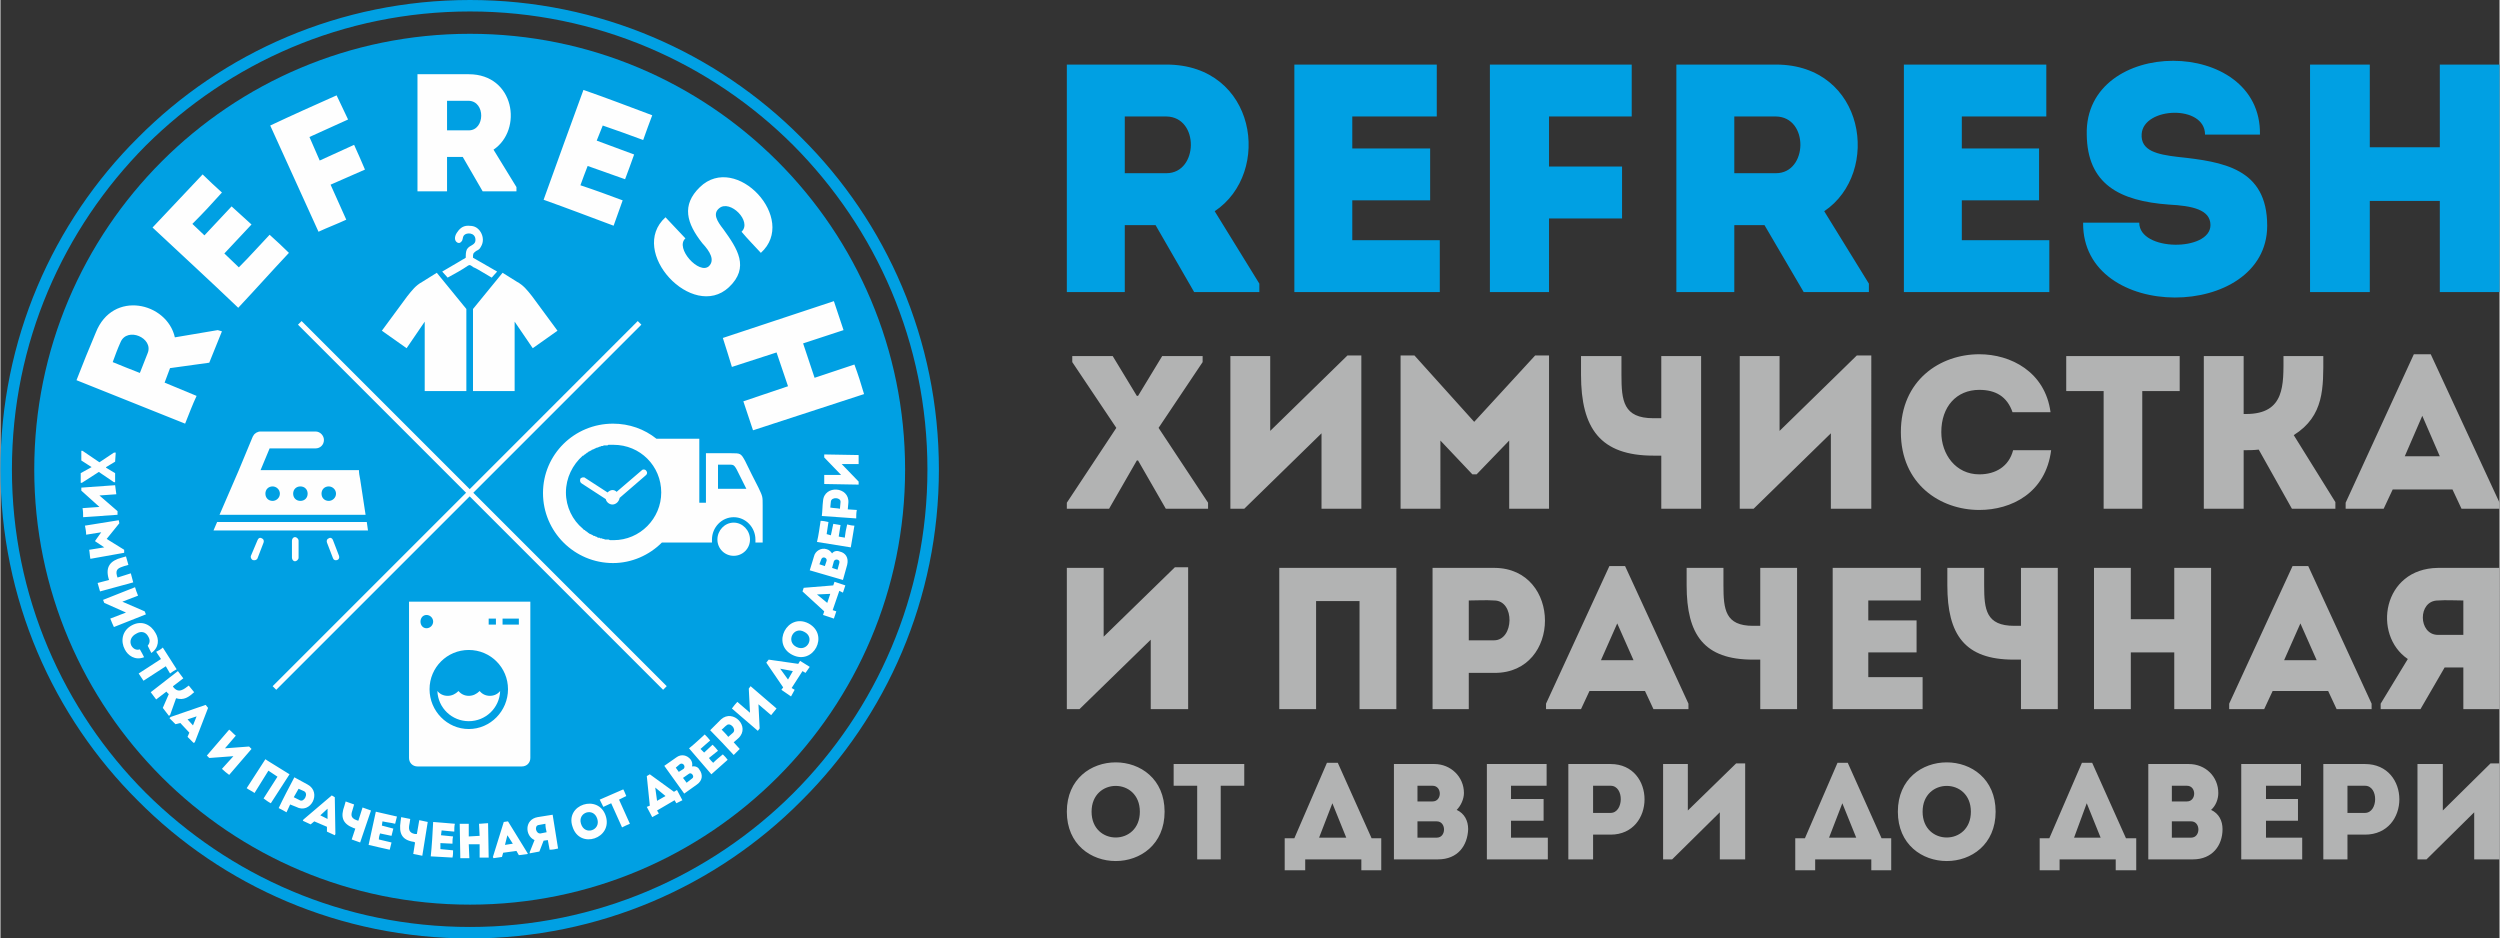
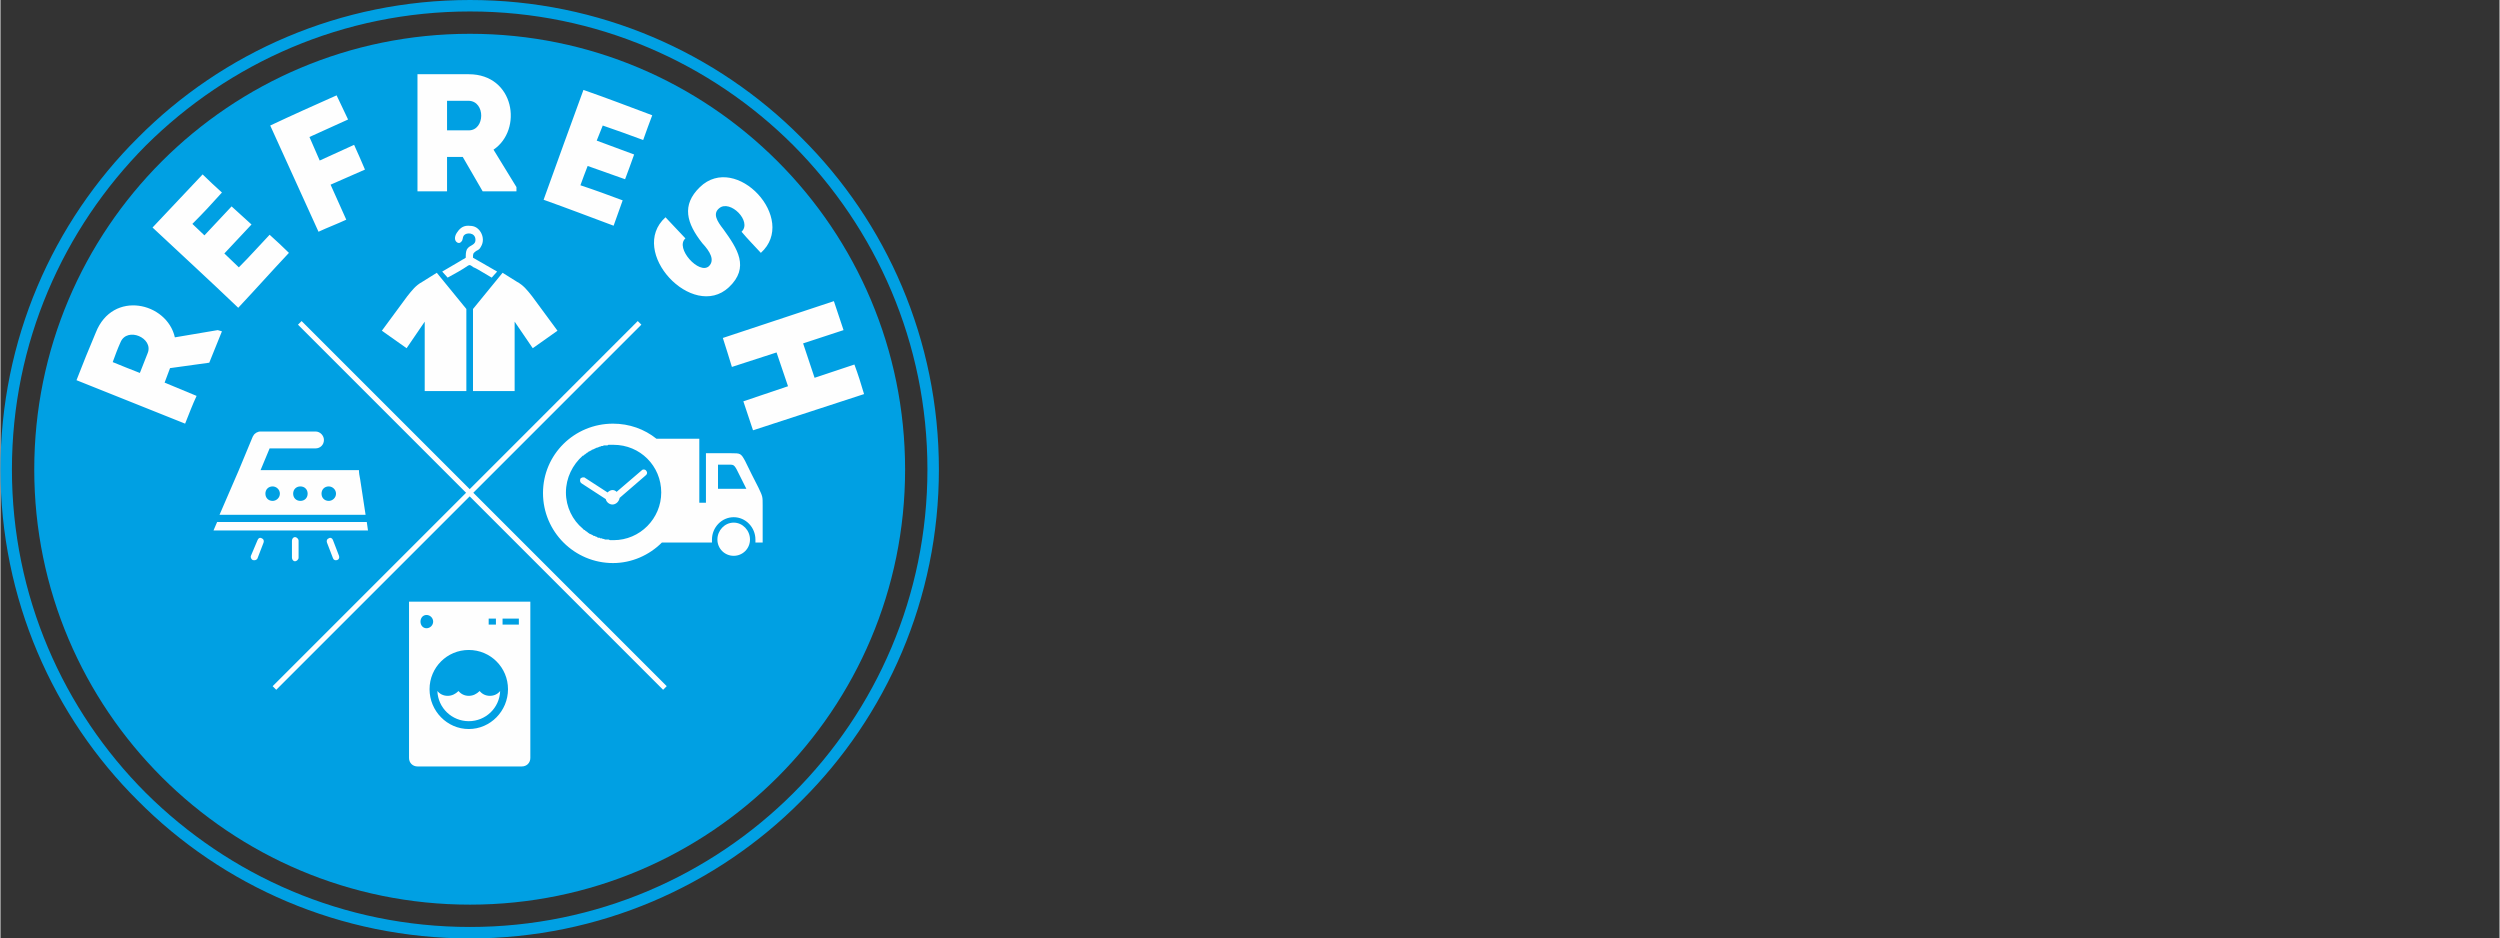
<svg xmlns="http://www.w3.org/2000/svg" xml:space="preserve" width="999" height="375" style="shape-rendering:geometricPrecision;text-rendering:geometricPrecision;image-rendering:optimizeQuality;fill-rule:evenodd;clip-rule:evenodd" viewBox="0 0 4141 1555">
  <rect x="0" y="0" width="4141" height="1555" fill="#333333" stroke="none" />
  <defs>
    <style>.fil1{fill:#fefefe}.fil0{fill:#00a0e3}.fil2{fill:#fefefe;fill-rule:nonzero}</style>
  </defs>
  <g id="Layer_x0020_1">
    <g id="_2263069944400">
      <path class="fil0" d="M778 0c214 0 409 87 549 228 141 140 228 335 228 550 0 214-87 409-228 549-140 141-335 228-549 228-215 0-410-87-550-228C87 1187 0 992 0 778c0-215 87-410 228-550C368 87 563 0 778 0m536 241C1177 104 987 19 778 19c-210 0-399 85-537 222C104 379 19 568 19 778c0 209 85 399 222 536 138 137 327 222 537 222 209 0 399-85 536-222s222-327 222-536c0-210-85-399-222-537" />
      <path class="fil0" d="M778 56c398 0 721 323 721 722 0 398-323 721-721 721-399 0-722-323-722-721C56 379 379 56 778 56" />
      <path class="fil1" d="m814 460-22-13c-2-1-5-3-8-4-7-5-6-4-9-3-10 7-23 14-34 20l-9-10 29-17c2-1 3-2 5-3s4-2 5-3c0-5 0-10 2-14 5-8 15-6 14-17s-15-11-19-6c-3 4-1 8-5 11-4 5-15-2-7-15 4-6 9-12 19-12 9 0 14 2 19 8 1 1 1 2 2 3 4 7 5 16 0 24-2 4-4 5-8 7-5 4-5 4-5 11l40 23zm67 31 42 57-41 29-30-44v115h-69V512l49-60 24 15c11 6 17 14 25 24m-207 0-42 57 41 29 30-44v115h69V512l-49-60-24 15c-11 6-17 14-25 24M359 865l-6 14h256l-2-14zm163-150h-91c-5 0-10 3-12 7-1 1-1 2-2 4l-22 53-32 74h242c-3-20-6-39-9-59-1-5-2-10-2-15H431l15-36h76c8 0 14-6 14-14 0-7-6-14-14-14m22 91c6 0 12 5 12 12s-6 12-12 12c-7 0-12-5-12-12s5-12 12-12m-47 0c7 0 12 5 12 12s-5 12-12 12-12-5-12-12 5-12 12-12m-46 0c6 0 12 5 12 12s-6 12-12 12c-7 0-12-5-12-12s5-12 12-12m37 84c3 0 6 3 6 6v28c0 3-3 6-6 6s-5-3-5-6v-28c0-3 2-6 5-6m-55 2c3 1 4 4 3 7l-10 26c-1 3-5 4-8 3-2-1-4-4-3-7l11-26c1-3 4-5 7-3m111 0c-3 1-4 4-3 7l10 26c1 3 4 4 7 3s4-4 3-7l-10-26c-1-3-4-5-7-3m471-190c27 0 52 9 72 25h71v106h11v-82h42c15 0 16 0 23 13 8 16 14 29 22 44 7 15 7 14 7 30v61h-12v-5c0-20-16-37-36-37s-36 17-36 37v5h-83c-21 21-50 34-81 34-64 0-116-52-116-116s52-115 116-115m-50 174c-17-14-28-36-28-60s11-46 28-61h1l1-1 1-1h1v-1h1l1-1 1-1h1l1-1 1-1h1l1-1h1l1-1h1v-1h2l1-1h1l1-1h1l1-1h2l1-1h1s1 0 2-1h1l2-1h2l2-1h6c1-1 1-1 2-1h8c44 0 79 35 79 79 0 43-35 79-79 79h-6l-2-1h-6l-2-1h-2l-1-1h-3l-1-1h-3l-1-1-2-1h-1l-1-1h-2l-1-1-2-1h-1v-1h-2l-1-1h-1v-1h-1l-1-1-1-1h-1v-1h-1l-1-1-1-1h-1l-1-1zm-4-83c2-2 6-3 8-1l37 24c2-2 5-4 8-4s5 1 7 3l42-36c2-2 6-1 7 1 2 2 2 5 0 7l-44 38c-1 6-6 11-12 11-5 0-10-4-11-9l-40-26c-3-2-3-5-2-8m254 128c15 0 27-12 27-27s-12-28-27-28-27 13-27 28 12 27 27 27m-26-151h15c10 0 11-1 16 8l16 32h-47z" />
      <path class="fil2" d="m499 532 605 605-6 6-605-605z" />
      <path class="fil2" d="m1062 538-605 605-6-6 605-605zm-773 21c-13-58-103-79-131-8-11 26-22 53-32 79l180 72c6-15 12-31 19-46l-53-22 9-24 65-9 21-52-7-2zm-45 26-13 33c-15-6-31-12-45-18 4-11 8-22 13-33 11-26 55-7 45 18m91-296c-31 33-52 55-83 88 47 44 95 88 142 133 31-33 53-58 84-91-10-10-21-20-32-30-20 21-31 34-51 54-8-8-16-15-24-23l45-48-33-30-45 48-20-19c20-20 30-31 49-52-11-10-22-20-32-30m269-8c-7-16-11-26-18-41l-57 26-17-39 64-29c-7-15-12-25-19-40-36 16-74 33-110 50l80 176c15-7 31-13 46-20l-26-58zm213-33c49-33 35-125-41-125h-85v194h49v-57h26l33 57h56v-7zm-41-32h-36v-49h36c28 1 27 49 0 49m304-25c-43-16-71-27-114-42-22 60-44 121-66 182 42 15 73 27 116 43l15-42c-27-10-43-16-70-25 4-11 8-22 12-32l62 22c5-13 10-27 15-41l-62-23 10-25c26 9 40 14 67 24 5-14 10-28 15-41m55 204c-12-13-22-23-33-35-63 57 45 172 105 116 35-33 14-64-9-96-11-14-18-26-7-35 18-15 55 22 37 39 11 13 20 22 32 35 62-56-41-167-101-109-31 30-22 60 4 93 13 14 21 28 11 38-16 15-57-30-39-46m296 258c-5-17-10-33-16-49l-66 22-19-57 67-22c-5-16-11-32-16-48l-184 61c5 15 10 32 15 48l74-24 19 56-74 25c5 16 11 32 16 48z" />
      <path class="fil1" d="M677 997h201v259c0 8-6 14-14 14H691c-8 0-14-6-14-14zm99 80c36 0 65 29 65 65s-29 66-65 66-65-30-65-66 29-65 65-65m-35 76c7 0 13-3 18-8 4 5 10 8 17 8s13-3 18-8c4 5 10 8 17 8s13-3 17-8c-1 28-24 50-52 50s-51-22-52-50c4 5 10 8 17 8m118-128v10h-27v-10zm-38 0v10h-12v-10zm-115-6c6 0 11 5 11 11s-5 11-11 11-10-5-10-11 4-11 10-11" />
-       <path d="m151 774-18 10v16h2l28-18 25 17h2v-15l-15-9v-1l15-9 1-15h-3l-24 16-28-19h-2v16zm13 66-28 2c1 5 1 10 1 15l57-4v-6l-30-26 28-2c-1-5-1-10-2-15l-56 4v5zm12 53 21-26-1-5-56 9c1 5 2 10 2 15l25-4-10 14v1l15 10-25 4c1 5 1 10 2 15l56-10v-5zm-11 87 55-15-4-15-22 7-1-3c-3-11 3-13 12-16l7-2-4-14-7 2c-19 5-27 15-22 34l1 3-19 5zm43 35-26 10c2 5 4 10 6 14l53-21-2-5-37-16 26-10c-2-5-4-10-5-14l-53 21 2 5zm10 21c-17 9-19 27-12 40 5 10 17 19 32 13-2-4-4-8-7-13-6 2-11-1-14-6-4-8 0-16 8-20 8-5 16-3 20 5 3 5 3 10-1 15l6 12c13-9 13-23 7-33-7-13-22-22-39-13m48 56-37 24c3 4 5 8 8 12l37-24 7 12c4-3 7-5 11-7l-23-36c-3 3-7 5-11 7zm-8 67 17-13c1 1 2 3 4 4l-10 23 10 13 2-1 10-28c13 4 21-2 30-10-3-4-6-7-9-11-8 6-17 14-26 2v-1l17-13-9-12-45 35zm52 62 10 10 2-1 22-57-4-5-58 20-2 2 10 10 8-2 15 16zm9-19-9-10 15-5zm67 51-19 21c4 4 8 7 12 10l37-43-4-4-40 3 18-21c-4-3-7-7-11-10l-37 43 4 4zm93 30c-32-20-36-22-40-25l-31 48c4 3 9 5 13 8l23-37 15 10-23 36c4 3 8 6 12 8zm-5 63 6-13 10 4c24 13 43-24 19-37-7-4-15-8-22-12-9 17-18 34-26 51 4 2 8 4 13 7m22-20-10-5c2-4 6-10 8-14 3 1 6 3 9 4 8 4 0 19-7 15m45 52 13 6 1-2-1-61-5-3-47 40-1 2 13 6 6-5 21 9zm1-21-12-6 12-11zm54 39 18-53-14-5-7 22-3-1c-11-4-9-10-6-19l2-7-14-5-2 7c-7 19-3 30 15 37l3 1-6 18zm61-43c-13-3-22-5-35-8-4 18-8 37-12 55 12 3 22 5 35 8l3-12c-9-2-13-3-21-5 0-4 1-7 2-10l19 4 3-12-19-5 1-7c9 2 13 2 21 4zm42 65 9-56-14-3-4 23h-3c-11-2-11-9-9-18l1-7-15-3-1 7c-3 20 2 31 22 34l2 1-3 19zm54-53c-13-1-22-2-36-3-1 19-2 38-4 57 13 1 23 1 36 2 1-4 1-8 1-12-8-1-13-1-21-2v-10l20 1c0-4 0-8 1-12l-20-2 1-8c8 1 12 1 21 2 0-5 0-9 1-13m55-1c-5 0-10 1-15 1l1 20-18 1v-21h-15l1 57h15l-1-23h18v22h15zm51 53 15-2-1-2-32-52-7 1-18 58 1 2 14-2 2-7 22-3zm-10-19-13 2 4-16zm28 14v2l16-3 7-18 7-1 3 16c5 0 10-1 14-2-3-19-6-37-9-56-8 1-17 3-25 4-22 4-21 31-5 38zm18-31c-8 1-11-13-3-14 4-1 7-1 11-2 0 5 1 10 2 14zm108-29c-12-37-68-19-55 18 12 38 67 19 55-18m-41 13c-6-19 21-28 27-8 6 19-21 28-27 8m50-34 18 40c4-2 8-4 13-6l-18-40 12-6c-2-4-3-8-5-11l-39 17 6 12zm76 12 29-17 3 5 10-5-9-17-5 3-40-29-5 3 5 49-5 2 9 17 11-6zm-3-38 17 14-14 8zm59-46c-6-8-16-10-24-4l-20 14 33 46 21-15c10-7 10-17 4-25-2-4-7-6-12-5 1-4 0-8-2-11m-3 23c4-3 10 5 5 8l-9 7-6-8zm-15-16c5-3 10 4 6 8l-8 5-5-7zm41-49c-10 9-16 15-26 23 12 14 25 29 37 43 10-9 17-15 27-24-2-3-5-6-8-9-6 5-10 8-16 14-3-3-5-5-7-8l15-12c-3-4-6-7-9-10l-14 13-6-6c7-6 10-9 16-14-3-4-6-7-9-10m58 24-10-11 8-7c20-19-9-49-29-31l-18 18c13 13 26 27 39 41zm-11-27-8 7c-3-4-8-9-11-12 3-2 5-5 8-7 6-6 17 6 11 12m42-47 21 18c3-4 6-7 9-11l-43-37-3 4 2 40-21-18c-3 3-6 7-9 11l43 37 3-4zm55-27 18-28 5 3 7-10-16-10-3 5-49-7-4 5 28 41-3 4 16 11 6-11zm-19-32 21 4-8 14zm47-75c-35-18-62 34-27 52s62-33 27-52m-20 39c-18-9-5-35 13-25 18 9 5 34-13 25m60-61 11-32 6 3 4-12-18-6-2 6-49 4-2 6 36 33-2 6 18 6 4-12zm-26-26 22-1-5 15zm16-75c-9-3-19 3-21 12l-7 23 55 16 7-25c3-12-3-20-12-22-5-2-10-1-13 3-2-3-5-6-9-7m12 20c2-5 11-3 9 3l-3 11-9-3zm-21-3c2-6 10-3 9 2l-3 9-9-3zm-1-64c-2 13-3 22-6 35 19 3 38 6 56 9 2-13 4-22 6-36-4 0-8-1-12-2-2 9-3 13-4 22-3-1-7-1-10-2l3-19c-4-1-8-1-12-2l-4 19-7-2c1-8 2-12 3-20-4-1-9-2-13-2m60-18-15-1 1-11c2-27-40-30-42-3-1 8-1 17-2 25 19 1 38 3 57 4 0-5 0-9 1-14m-27-13-1 11c-4-1-11-1-16-2 0-3 1-7 1-10 1-8 17-7 16 1m2-63h28v-15l-57-1v5l28 29h-28v15l57 1v-5z" style="fill:#fefefe;fill-rule:nonzero" />
    </g>
-     <path d="M2012 350c96-64 69-243-80-243h-165v377h96V373h51l64 111h108v-14zm-80-63h-69v-94h69c55 1 53 94 0 94m448-180h-236v377h241v-86h-145v-66h129v-86h-129v-53h140zm307 255v-86h-121v-83h137v-86h-235v377h98V362zm335-12c95-64 68-243-80-243h-165v377h96V373h50l65 111h108v-14zm-80-63h-69v-94h69c55 1 53 94 0 94m448-180h-236v377h241v-86h-145v-66h128v-86h-128v-53h140zm154 262h-93c-2 166 305 163 305 5 0-95-73-106-148-114-34-4-62-10-60-38 3-45 105-49 105 1h91c3-163-291-163-287 0 1 82 54 110 136 116 38 2 69 8 69 34 0 44-118 44-118-4m597-262h-99v137h-116V107h-99v377h99V333h116v151h99z" style="fill:#00a0e3;fill-rule:nonzero" />
-     <path d="m1885 763 46 80h70v-10l-82-124 73-109v-10h-67l-40 66h-2l-40-66h-67v10l73 109-82 124v10h70l46-80zm304-45v125h66V589h-23l-128 125V590h-66v253h23zm253-19-99-110h-23v254h66V730l53 56h7l54-56v113h66V589h-23zm376 144V590h-66v103h-13c-50 0-53-29-53-72v-31h-67v31c0 89 32 134 120 134h13v88zm215-125v125h67V589h-24l-128 125V590h-66v253h23zm116-2c0 86 65 129 130 129 53 0 110-28 119-99h-63c-7 27-29 40-56 40-39 0-63-33-63-70 0-42 25-70 63-70 27 0 46 11 55 37h63c-9-67-66-96-118-96-65 0-130 43-130 129m336-68v195h64V648h62v-58h-188v58zm232 195v-97c8 0 16 0 25-1l55 98h72v-11l-69-111c51-32 49-79 49-131h-66c0 47 3 96-62 96h-4v-96h-66v253zm361 0h63v-10l-114-246h-28l-113 246v10h63l15-32h99zm-36-87h-58l29-67zm-2113 589c0-109-162-109-162 0s162 109 162 0m-121 0c0-57 80-57 80 0s-80 57-80 0m175-43v122h39v-122h39v-36h-117v36zm179 122h93v18h33v-53h-16l-56-125h-18l-54 125h-16v53h34zm45-93 23 57h-45zm218-17c0-27-22-48-49-48h-67v158h73c33 0 49-23 50-50 0-14-6-26-19-32 7-7 12-18 12-28m-45 47c16 0 16 27 0 27h-32v-27zm-7-59c16 0 16 26 0 26h-25v-26zm189-36h-99v158h101v-36h-61v-28h54v-36h-54v-22h59zm77 158v-41h29c75 0 75-117 0-117h-70v158zm29-77h-29v-45h29c23 0 22 45 0 45m181-1v78h42v-159h-15l-80 78v-77h-41v158h15zm158 78h93v18h33v-53h-16l-56-125h-17l-54 125h-16v53h33zm45-93 23 57h-45zm254 14c0-109-162-109-162 0s162 109 162 0m-121 0c0-57 80-57 80 0s-80 57-80 0m227 79h93v18h34v-53h-17l-56-125h-17l-54 125h-16v53h33zm45-93 23 57h-44zm218-17c0-27-21-48-49-48h-67v158h74c32 0 49-23 49-50 0-14-6-26-19-32 8-7 12-18 12-28m-45 47c16 0 16 27 0 27h-32v-27zm-7-59c16 0 16 26 0 26h-25v-26zm189-36h-99v158h101v-36h-60v-28h53v-36h-53v-22h58zm77 158v-41h29c76 0 76-117 0-117h-69v158zm29-77h-29v-45h29c23 0 22 45 0 45m181-1v78h42v-159h-15l-79 78v-77h-42v158h15zm-2193-286v115h62V940h-22l-118 115V941h-61v234h21zm407-119h-194v234h61V996h72v179h61zm120 234v-60h43c111 0 111-173 0-174h-103v234zm42-114h-42v-66c13 0 28-1 42 0 35 0 33 66 0 66m264 114h58v-9l-105-228h-26l-105 228v9h58l14-30h92zm-33-81h-54l27-61zm271 81V941h-61v96h-12c-46 0-49-27-49-67v-29h-61v29c0 82 29 123 110 123h12v82zm205-234h-146v234h149v-53h-90v-41h80v-53h-80v-33h87zm227 234V941h-61v96h-11c-47 0-50-27-50-67v-29h-61v29c0 82 29 123 110 123h12v82zm254-234h-61v85h-72v-85h-61v234h61v-94h72v94h61zm208 234h58v-9l-105-228h-26l-105 228v9h58l14-30h92zm-33-81h-54l27-61zm106 72v9h66l40-69h31v69h60V941h-102c-92 1-109 111-50 151zm95-114c-33 0-34-57 0-57 14-1 28 0 42 0v57z" style="fill-rule:nonzero;fill:#b2b3b3" />
  </g>
</svg>